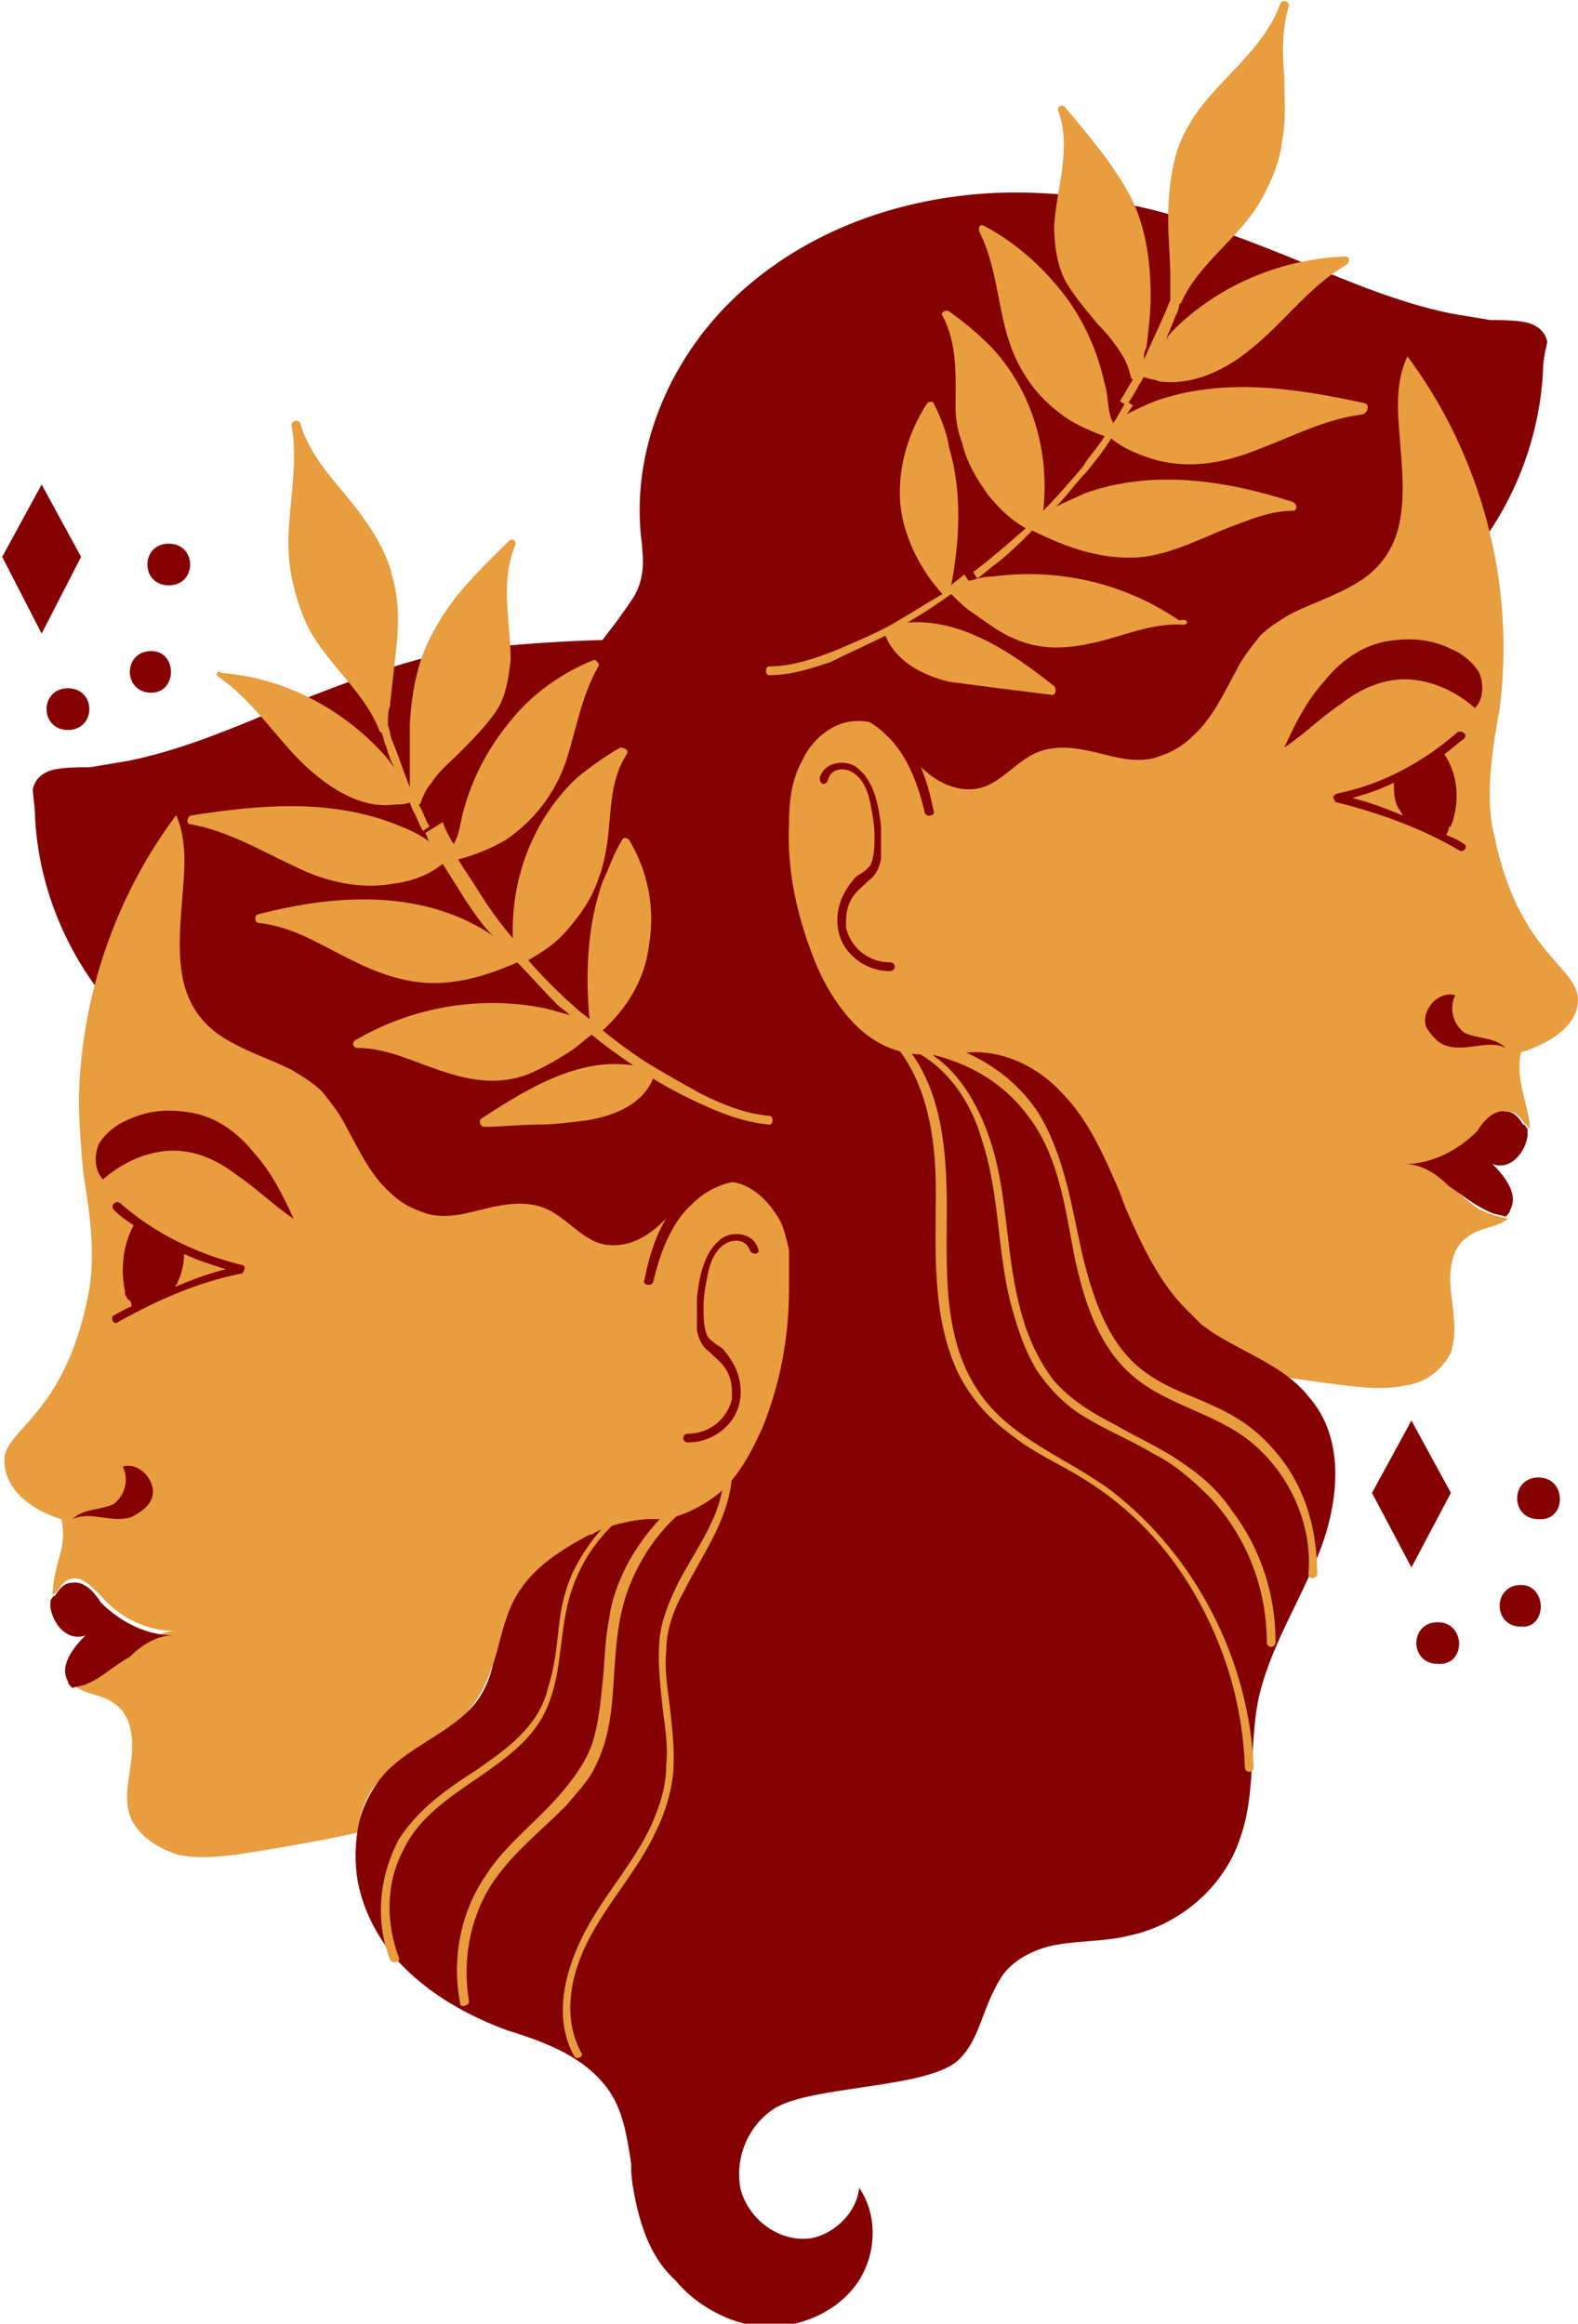
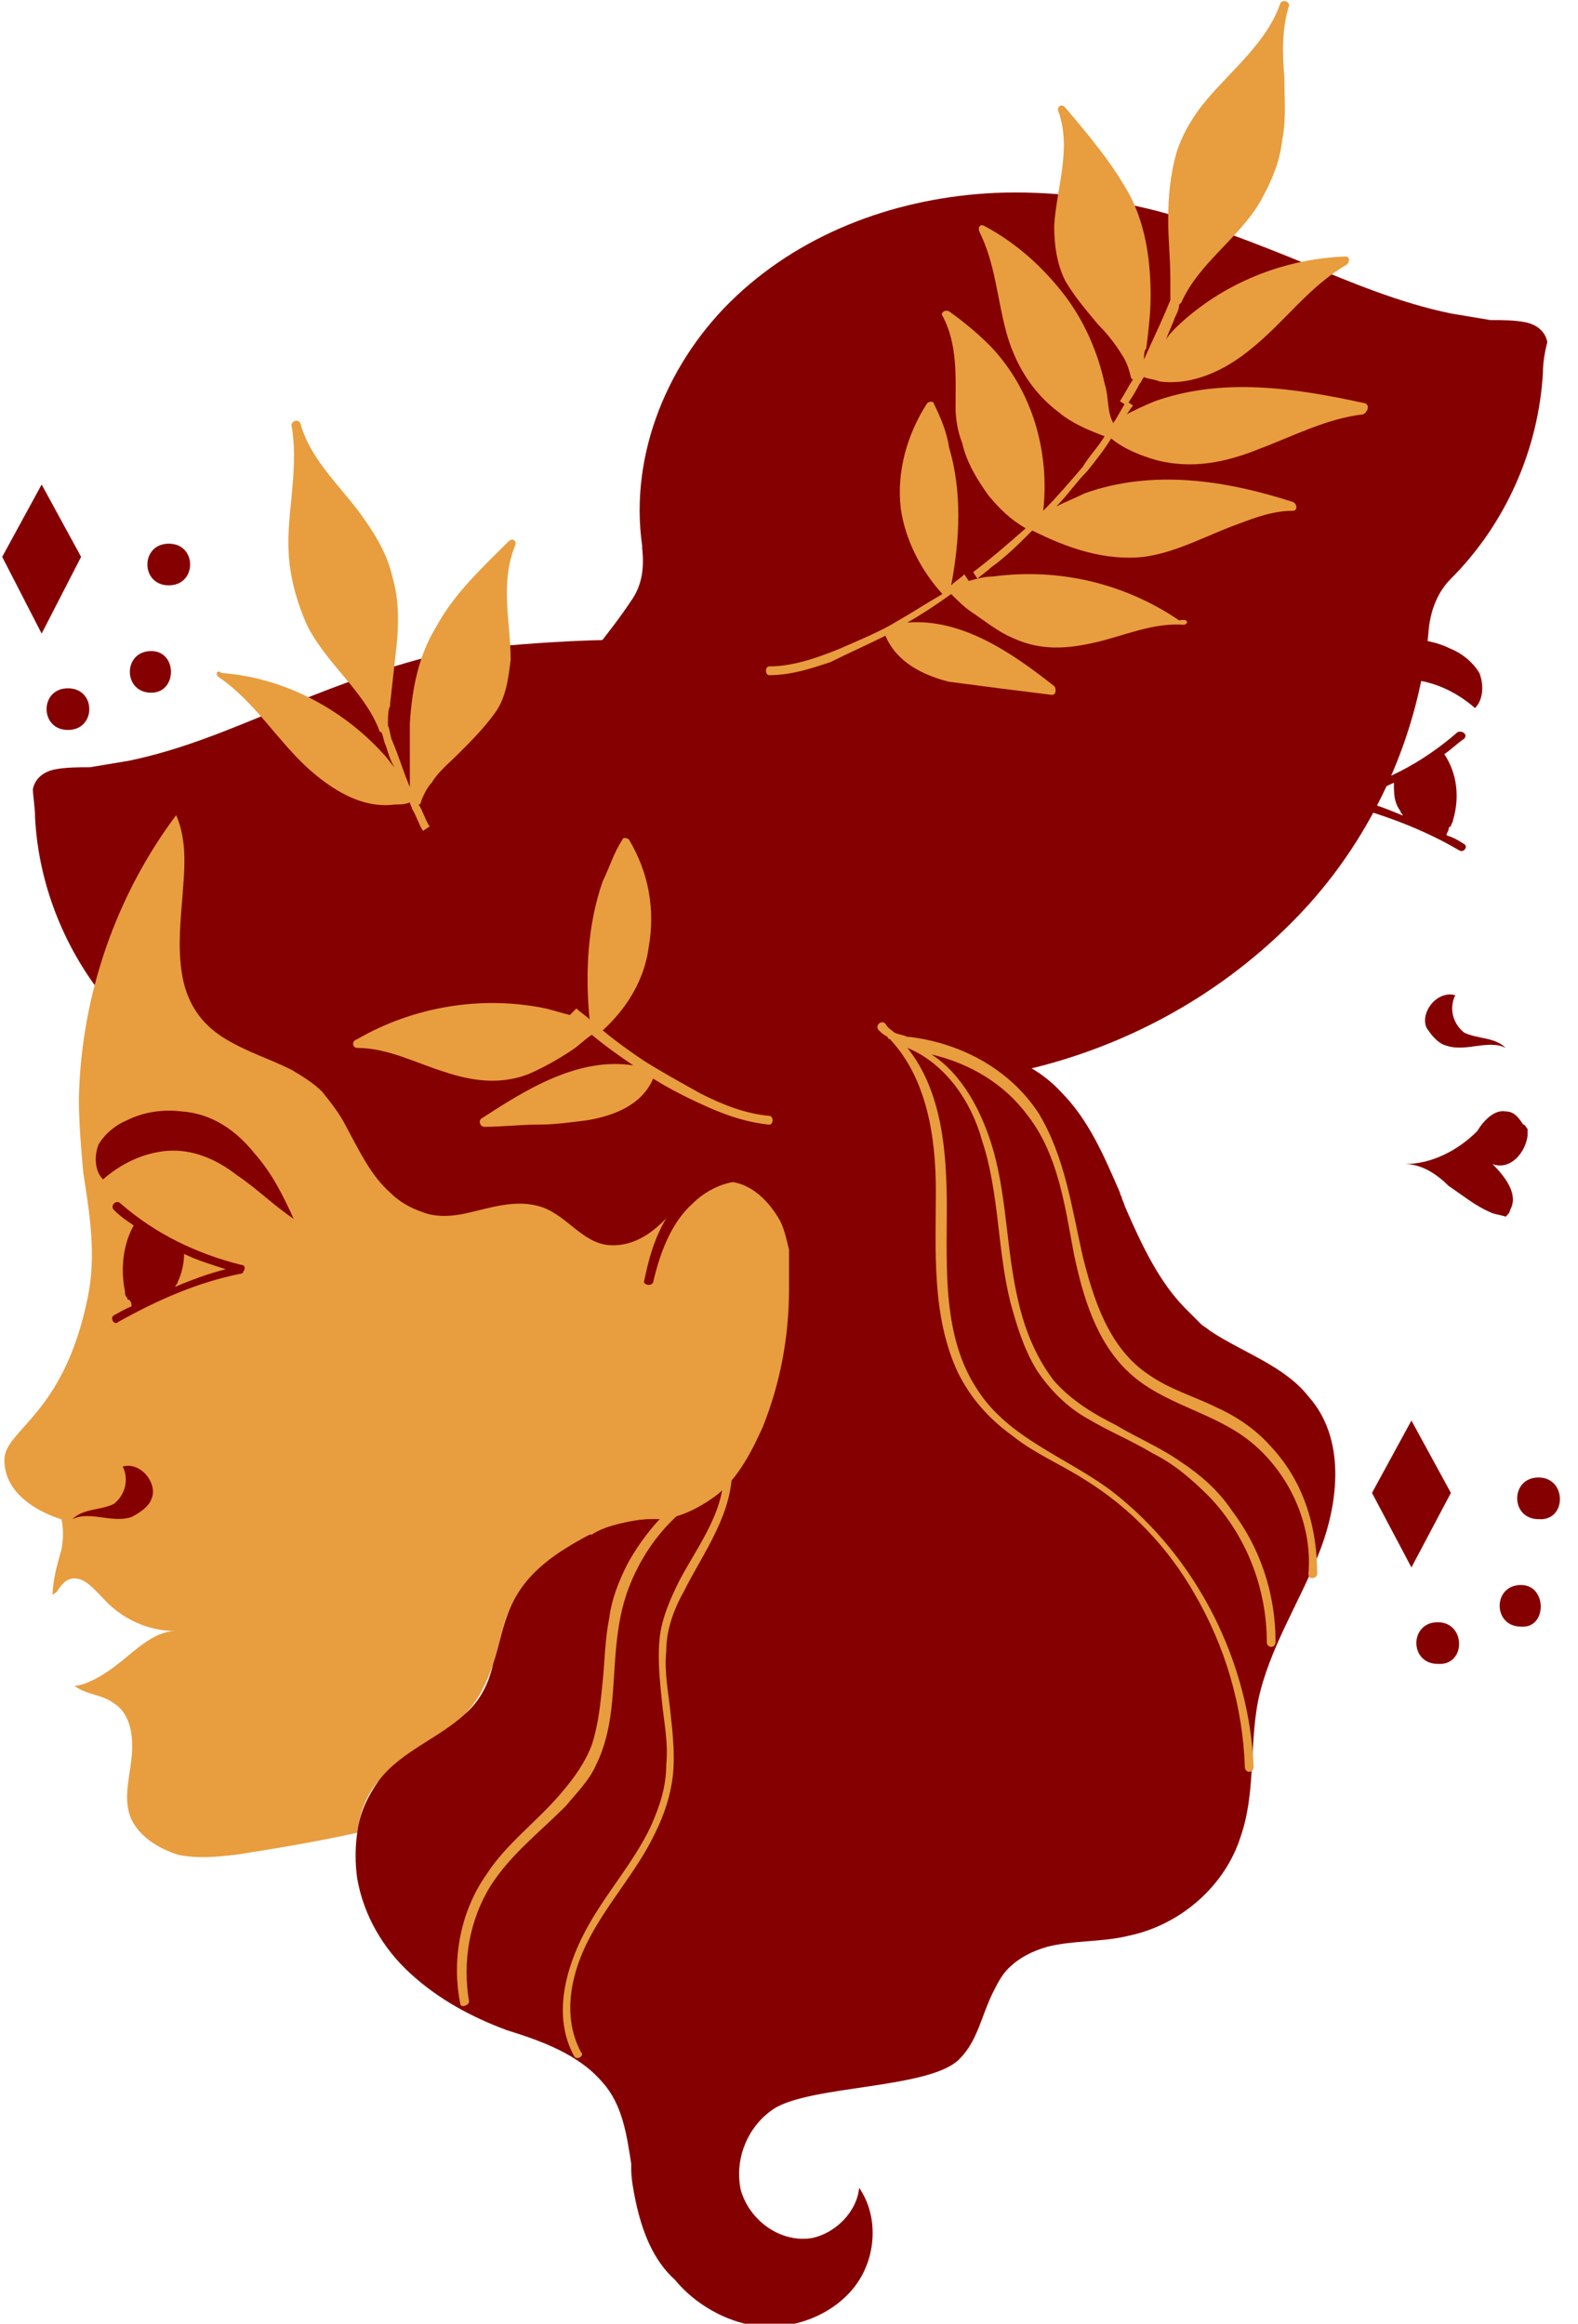
<svg xmlns="http://www.w3.org/2000/svg" width="72" height="106" viewBox="0 0 72 106" fill="none">
  <path d="M1.6 37.299C1.8 41.199 3.7 44.999 6.7 47.499C6.7 47.999 6.7 48.399 6.8 48.899C7.2 53.699 9.3 58.399 12.6 61.899C15.8 65.299 19.9 67.699 24.4 68.899C28.8 70.099 36.8 69.999 40.9 67.999C44.9 65.999 47.8 61.999 48.5 57.599C49.1 53.799 48 49.699 45.6 46.699C45.7 46.199 45.8 45.799 45.9 45.299C46.5 41.099 44.7 36.799 41.6 33.899C38.4 30.899 34.1 29.399 29.8 29.199C27.3 29.099 21.8 29.399 19.4 29.999C17.1 30.599 14.8 31.499 12.6 32.399C10.4 33.299 8.3 34.199 5.9 34.699C5.3 34.799 4.7 34.899 4.1 34.999C3.6 34.999 3 34.999 2.5 35.099C2 35.199 1.6 35.499 1.5 35.999C1.5 36.299 1.6 36.799 1.6 37.299Z" fill="#850000" />
  <path d="M70.4 17C70.2 20.5 68.7 23.9 66.2 26.4C65.6 27 65.3 27.8 65.2 28.6C64.8 33.4 62.7 38.1 59.4 41.6C56.2 45 52.1 47.4 47.6 48.6C43.2 49.8 35.2 49.7 31.1 47.7C27.1 45.7 24.2 41.7 23.5 37.3C23 33.9 26.9 30.3 28.8 27.4C29.3 26.7 29.4 25.9 29.3 25V24.9C28.7 20.7 30.5 16.4 33.6 13.5C36.8 10.5 41.1 9 45.4 8.8C47.9 8.7 50.3 9 52.7 9.6C55 10.2 57.3 11.1 59.5 12C61.7 12.9 63.8 13.8 66.2 14.3C66.8 14.4 67.4 14.5 68 14.6C68.5 14.6 69.1 14.6 69.6 14.7C70.1 14.8 70.5 15.1 70.6 15.6C70.5 16 70.4 16.5 70.4 17Z" fill="#850000" />
  <path d="M36 58.802C36 61.002 35.6 63.102 34.8 65.102C34.3 66.202 33.7 67.402 32.7 68.202C31.9 68.802 30.9 69.302 30 69.302C29.9 69.302 29.8 69.302 29.7 69.302C29.2 69.302 28.8 69.402 28.3 69.502C27.8 69.602 27.4 69.802 27 70.002H26.9C25.4 70.802 24 71.702 23.3 73.302C22.9 74.102 22.8 75.002 22.5 75.902C22.2 76.802 21.8 77.602 21.2 78.202C20 79.302 18.4 79.902 17.3 81.202C16.7 81.902 16.4 82.702 16.3 83.602C14.5 84.002 12.7 84.302 10.8 84.602C9.9 84.702 9 84.802 8.1 84.602C7.2 84.302 6.4 83.802 6 83.002C5.6 82.102 5.9 81.202 6 80.202C6.1 79.302 6 78.202 5.2 77.702C4.7 77.302 3.9 77.302 3.4 76.902C3.6 76.902 3.9 76.802 4.1 76.702C4.8 76.402 5.4 75.902 6 75.402C6.6 74.902 7.3 74.402 8 74.402C6.7 74.402 5.5 73.802 4.7 72.902C4.3 72.502 3.9 72.002 3.4 72.002C3 72.002 2.8 72.302 2.6 72.602C2.5 72.702 2.4 72.702 2.4 72.802C2.4 72.102 2.6 71.402 2.8 70.702C2.9 70.202 2.9 69.702 2.8 69.302C2.8 69.302 0.2 68.602 0.2 66.602C0.2 65.202 2.9 64.602 4 59.202C4.4 57.302 4.1 55.402 3.8 53.502C3.7 52.402 3.6 51.202 3.6 50.102C3.7 45.402 5.3 40.802 8.1 37.102C9.1 41.502 12 45.502 15.6 48.302C20.1 51.702 25.6 53.602 31 55.002H31.1C31.5 54.202 32.4 53.802 33.3 53.902C34.3 54.002 35.1 54.802 35.6 55.702C35.8 56.102 35.9 56.602 36 57.002C36 57.702 36 58.202 36 58.802Z" fill="#E89D3E" />
  <path d="M11.6 52.6C12.4 53.5 12.9 54.5 13.4 55.6C12.5 55 11.7 54.2 10.8 53.6C9.9 52.9 8.8 52.4 7.6 52.5C6.5 52.6 5.5 53.1 4.7 53.8C4.3 53.4 4.3 52.7 4.5 52.2C4.8 51.7 5.3 51.3 5.8 51.1C6.6 50.7 7.5 50.6 8.3 50.7C9.7 50.8 10.8 51.6 11.6 52.6Z" fill="#850000" />
  <path d="M6 69.201C5.1 69.501 4.1 68.901 3.3 69.301C3.8 68.801 4.6 68.901 5.2 68.601C5.7 68.201 5.9 67.501 5.6 66.901C5.9 66.801 6.3 66.901 6.6 67.201C6.9 67.501 7.1 68.001 6.9 68.401C6.8 68.701 6.4 69.001 6 69.201Z" fill="#850000" />
-   <path d="M4 76.8C3.8 76.9 3.6 76.9 3.3 77C3.2 76.9 3.1 76.8 3.1 76.7C2.7 76 3.3 75.2 3.9 74.6C3.1 74.9 2.4 74.1 2.3 73.3C2.3 73.2 2.3 73.1 2.3 73C2.4 72.9 2.4 72.8 2.5 72.8C2.7 72.5 2.9 72.2 3.3 72.2C3.8 72.1 4.3 72.6 4.6 73.1C5.5 74 6.7 74.6 7.9 74.6C7.1 74.6 6.4 75.1 5.9 75.6C5.3 75.9 4.7 76.5 4 76.8Z" fill="#850000" />
-   <path d="M34.6 56.999C34.4 56.199 33.3 56.099 32.8 56.599C32.1 57.199 31.9 58.299 31.8 59.199C31.8 59.699 31.8 60.199 31.8 60.699C31.9 61.099 32 61.399 32.4 61.699C32.7 61.999 33 62.199 33.2 62.599C33.4 62.999 33.4 63.399 33.4 63.799C33.2 64.699 32.4 65.399 31.4 65.399C31.1 65.399 31.1 65.799 31.4 65.799C32.1 65.799 32.8 65.499 33.3 64.899C33.8 64.299 33.9 63.499 33.7 62.799C33.6 62.399 33.4 62.099 33.2 61.799C33.1 61.699 33 61.499 32.8 61.399C32.6 61.299 32.4 61.099 32.3 60.999C32.1 60.599 32.1 60.099 32.1 59.599C32.1 59.099 32.2 58.599 32.3 58.099C32.4 57.599 32.6 57.099 33 56.799C33.4 56.499 34 56.499 34.2 56.999C34.3 57.299 34.7 57.199 34.6 56.999Z" fill="#850000" />
  <path d="M35.3 53.802C34 53.102 32.5 53.502 31.4 54.402C30.2 55.402 29.7 56.902 29.4 58.402C29.3 58.602 29.7 58.702 29.8 58.502C30.1 57.202 30.6 55.802 31.6 54.902C32.5 54.002 34 53.502 35.2 54.202C35.4 54.302 35.6 53.902 35.3 53.802Z" fill="#850000" />
  <path d="M11 57.698C9 57.198 7.1 56.298 5.5 54.898C5.3 54.698 5 54.998 5.2 55.198C5.5 55.498 5.8 55.698 6.1 55.898C5.6 56.798 5.5 57.898 5.7 58.898C5.7 58.998 5.7 59.098 5.8 59.198C5.8 59.198 5.8 59.298 5.9 59.298C6 59.398 6 59.498 6 59.598C5.7 59.698 5.4 59.898 5.2 59.998C5 60.098 5.2 60.498 5.4 60.298C7.2 59.298 9 58.498 11 58.098C11.1 58.098 11.1 57.998 11.1 57.998C11.2 57.898 11.2 57.698 11 57.698ZM8 58.698C8 58.598 8.1 58.598 8.1 58.498C8.3 58.098 8.4 57.598 8.4 57.198C9 57.498 9.7 57.698 10.3 57.898C9.5 58.098 8.7 58.398 8 58.698Z" fill="#850000" />
-   <path d="M69.4 48.002C69.3 48.402 69.3 49.002 69.4 49.402C69.5 50.102 69.8 50.802 69.8 51.502C69.7 51.402 69.7 51.302 69.6 51.302C69.4 51.002 69.2 50.702 68.8 50.702C68.3 50.602 67.8 51.102 67.5 51.602C66.7 52.502 65.4 53.102 64.2 53.102C65 53.102 65.7 53.602 66.2 54.102C66.8 54.602 67.3 55.202 68.1 55.402C68.3 55.502 68.5 55.502 68.8 55.602C68.3 56.002 67.5 56.002 67 56.402C66.2 56.902 66.1 58.002 66.2 58.902C66.3 59.802 66.5 60.802 66.2 61.702C65.8 62.502 65 63.102 64.1 63.202C63.2 63.402 62.3 63.302 61.4 63.202C58.9 62.902 56.4 62.502 54 61.702C53.9 61.602 53.7 61.502 53.6 61.402C53.4 61.202 53.1 60.902 52.9 60.702C51.8 59.402 51.2 57.602 50.6 56.002C50.5 55.802 50.5 55.702 50.4 55.502C50.4 55.402 50.3 55.302 50.3 55.202C49.7 53.502 49.1 51.802 47.9 50.402C46.8 49.002 44.9 48.102 43.2 48.302C43 48.202 42.8 48.102 42.6 48.002C42.6 48.102 42.6 48.102 42.6 48.202C42.5 48.202 42.5 48.102 42.4 48.102C42.3 48.102 42.2 48.102 42.1 48.102C41.1 48.102 40.1 47.702 39.3 47.002C38.4 46.202 37.7 45.102 37.2 43.902C36.4 41.902 35.9 39.802 36 37.602C36 36.602 36.1 35.602 36.6 34.702C37 33.802 37.9 33.002 38.9 32.902C39.8 32.802 40.7 33.202 41.1 34.002H41.2C46.7 32.602 52.1 30.702 56.6 27.302C60.2 24.502 63.2 20.502 64.1 16.102C67.6 20.702 69.2 26.702 68.4 32.502C68.3 32.902 68.3 33.202 68.2 33.602C68 35.102 67.8 36.702 68.2 38.202C69.3 43.502 72 44.102 72 45.602C72 47.302 69.4 48.002 69.4 48.002Z" fill="#E89D3E" />
  <path d="M60.4 31.1C59.6 32 59.1 33 58.6 34.1C59.5 33.5 60.3 32.7 61.2 32.1C62.1 31.4 63.2 30.9 64.4 31C65.5 31.1 66.5 31.6 67.3 32.3C67.7 31.9 67.7 31.2 67.5 30.7C67.2 30.2 66.7 29.8 66.2 29.6C65.4 29.2 64.5 29.1 63.7 29.2C62.3 29.3 61.2 30.1 60.4 31.1Z" fill="#850000" />
  <path d="M66 47.701C66.9 48.001 67.9 47.401 68.7 47.801C68.2 47.301 67.4 47.401 66.8 47.101C66.3 46.701 66.1 46.001 66.4 45.401C66.1 45.301 65.7 45.401 65.4 45.701C65.1 46.001 64.9 46.501 65.1 46.901C65.3 47.201 65.6 47.601 66 47.701Z" fill="#850000" />
  <path d="M68 55.3C68.2 55.4 68.4 55.4 68.7 55.5C68.8 55.4 68.9 55.3 68.9 55.2C69.3 54.5 68.7 53.7 68.1 53.1C68.9 53.4 69.6 52.6 69.7 51.8C69.7 51.7 69.7 51.6 69.7 51.5C69.6 51.4 69.6 51.3 69.5 51.3C69.3 51 69.1 50.7 68.7 50.7C68.2 50.6 67.7 51.1 67.4 51.6C66.5 52.5 65.3 53.1 64.1 53.1C64.9 53.1 65.6 53.6 66.1 54.1C66.7 54.5 67.3 55 68 55.3Z" fill="#850000" />
-   <path d="M37.4 35.499C37.6 34.699 38.7 34.599 39.2 35.099C39.9 35.699 40.1 36.799 40.2 37.699C40.2 38.199 40.2 38.699 40.2 39.199C40.1 39.599 40 39.899 39.6 40.199C39.3 40.499 39 40.699 38.8 41.099C38.6 41.499 38.6 41.899 38.6 42.299C38.8 43.199 39.6 43.899 40.6 43.899C40.9 43.899 40.9 44.299 40.6 44.299C39.9 44.299 39.2 43.999 38.7 43.399C38.2 42.799 38.1 41.999 38.3 41.299C38.4 40.899 38.6 40.599 38.8 40.299C38.9 40.199 39 39.999 39.2 39.899C39.4 39.799 39.6 39.599 39.7 39.499C39.9 39.099 39.9 38.599 39.9 38.099C39.9 37.599 39.8 37.099 39.7 36.599C39.6 36.099 39.4 35.599 39 35.299C38.6 34.999 38 34.999 37.8 35.499C37.7 35.899 37.4 35.799 37.4 35.499Z" fill="#850000" />
+   <path d="M37.4 35.499C37.6 34.699 38.7 34.599 39.2 35.099C39.9 35.699 40.1 36.799 40.2 37.699C40.2 38.199 40.2 38.699 40.2 39.199C40.1 39.599 40 39.899 39.6 40.199C39.3 40.499 39 40.699 38.8 41.099C38.6 41.499 38.6 41.899 38.6 42.299C38.8 43.199 39.6 43.899 40.6 43.899C40.9 43.899 40.9 44.299 40.6 44.299C39.9 44.299 39.2 43.999 38.7 43.399C38.2 42.799 38.1 41.999 38.3 41.299C38.9 40.199 39 39.999 39.2 39.899C39.4 39.799 39.6 39.599 39.7 39.499C39.9 39.099 39.9 38.599 39.9 38.099C39.9 37.599 39.8 37.099 39.7 36.599C39.6 36.099 39.4 35.599 39 35.299C38.6 34.999 38 34.999 37.8 35.499C37.7 35.899 37.4 35.799 37.4 35.499Z" fill="#850000" />
  <path d="M36.7 32.4C38 31.7 39.5 32.099 40.6 32.999C41.8 33.999 42.3 35.499 42.6 36.999C42.7 37.2 42.3 37.3 42.2 37.099C41.9 35.8 41.4 34.4 40.4 33.499C39.5 32.599 38 32.099 36.8 32.8C36.7 32.8 36.5 32.499 36.7 32.4Z" fill="#850000" />
  <path d="M60.9 36.502C60.9 36.602 61 36.602 61 36.602C63 37.102 64.9 37.802 66.6 38.802C66.8 38.902 67 38.602 66.8 38.502C66.5 38.302 66.3 38.202 66 38.102C66 38.002 66.1 37.902 66.1 37.802C66.1 37.802 66.1 37.702 66.2 37.702C66.2 37.602 66.3 37.502 66.3 37.402C66.6 36.402 66.5 35.302 65.9 34.402C66.2 34.202 66.5 33.902 66.8 33.702C67 33.502 66.7 33.302 66.5 33.402C64.9 34.802 63 35.802 61 36.202C60.8 36.302 60.8 36.402 60.9 36.502ZM61.7 36.402C62.4 36.202 63 36.002 63.6 35.702C63.6 36.202 63.6 36.602 63.9 37.002C63.9 37.102 64 37.102 64 37.202C63.3 36.902 62.5 36.602 61.7 36.402Z" fill="#850000" />
  <path d="M31.2 54.6C30.4 55.7 29.3 56.9 27.8 56.8C26.5 56.7 25.8 55.3 24.5 55C23.3 54.7 22.1 55.2 21 55.4C20.4 55.5 19.8 55.5 19.3 55.3C18.7 55.1 18.2 54.8 17.8 54.4C16.9 53.6 16.4 52.5 15.8 51.4C15.5 50.8 15.1 50.3 14.7 49.8C14.3 49.4 13.8 49.1 13.3 48.8C12.3 48.3 11.3 48 10.3 47.4C9.3 46.8 8.7 46 8.4 44.9C8.1 43.7 8.2 42.4 8.3 41.2C8.4 39.8 8.6 38.4 8 37.1C8 37 8 37 8 36.9C7.9 36.7 8.2 36.5 8.3 36.7C9.4 38.5 10.7 40.3 12.1 41.9C14.6 44.8 17.5 47.3 20.7 49.4C23.9 51.5 27.4 53.1 31.1 54.2C31.2 54.4 31.2 54.5 31.2 54.6Z" fill="#850000" />
  <path d="M41 33.799C41.8 34.899 42.9 36.099 44.4 35.999C45.7 35.899 46.4 34.499 47.7 34.199C48.9 33.899 50.1 34.399 51.2 34.599C51.8 34.699 52.4 34.699 52.9 34.499C53.5 34.299 54 33.999 54.4 33.599C55.3 32.799 55.8 31.699 56.4 30.599C56.7 29.999 57.1 29.499 57.5 28.999C57.9 28.599 58.4 28.299 58.9 27.999C59.9 27.499 60.9 27.199 61.9 26.599C62.9 25.999 63.5 25.199 63.8 24.099C64.1 22.899 64 21.599 63.9 20.399C63.8 18.999 63.6 17.599 64.2 16.299C64.2 16.199 64.2 16.199 64.2 16.099C64.3 15.899 64 15.699 63.9 15.899C62.8 17.699 61.5 19.499 60.1 21.099C57.6 23.999 54.7 26.499 51.5 28.599C48.3 30.699 44.8 32.299 41.1 33.399C41 33.499 40.9 33.699 41 33.799Z" fill="#850000" />
  <path d="M61.4 11.7C58.6 11.8 55.8 12.9 53.7 14.9C53.5 15.1 53.3 15.3 53.2 15.5C53.3 15.2 53.5 14.8 53.6 14.5C53.7 14.3 53.8 14.1 53.8 13.9L53.9 13.8C54.7 12 56.5 10.9 57.5 9.2C58 8.3 58.4 7.4 58.5 6.4C58.7 5.4 58.6 4.5 58.6 3.5C58.5 2.4 58.5 1.3 58.8 0.3C58.9 0.1 58.5 -0.1 58.4 0.2C57.8 1.9 56.3 3.1 55.1 4.5C54.5 5.2 54 6 53.7 6.9C53.4 7.9 53.3 9 53.3 10C53.3 10.9 53.4 11.8 53.4 12.7V12.8C53.4 13.1 53.4 13.4 53.4 13.6C53.4 13.6 53.4 13.6 53.4 13.7C53.3 13.9 53.2 14.2 53.1 14.4C52.8 15.1 52.5 15.7 52.2 16.4V16.3C52.2 16.2 52.2 16 52.3 15.9C52.4 15.1 52.5 14.3 52.5 13.5C52.5 12 52.3 10.4 51.6 9C50.8 7.5 49.7 6.2 48.6 4.9C48.4 4.7 48.2 4.9 48.3 5.1C48.9 6.8 48.2 8.6 48.1 10.3C48.1 11.1 48.2 12 48.6 12.8C49 13.5 49.6 14.2 50.1 14.8C50.5 15.2 50.9 15.7 51.2 16.2C51.4 16.5 51.5 16.8 51.6 17.2C51.6 17.3 51.7 17.3 51.7 17.3C51.5 17.6 51.3 18 51.1 18.3L51.4 18.5C51.6 18.2 51.8 17.9 52 17.5C52.1 17.4 52.1 17.3 52.2 17.2C52.4 17.3 52.7 17.3 52.9 17.4C54.4 17.6 55.9 16.9 57.1 15.9C58.6 14.7 59.7 13.1 61.4 12.1C61.6 12 61.6 11.7 61.4 11.7Z" fill="#E89D3E" />
  <path d="M62.3 18.4C59.1 17.7 55.8 17.2 52.7 18.3C52.2 18.5 51.8 18.7 51.4 18.9C51.5 18.8 51.6 18.6 51.7 18.5L51.4 18.3C51.2 18.6 51 19 50.8 19.3C50.5 18.8 50.6 18.1 50.4 17.5C50.1 16.1 49.5 14.7 48.6 13.5C47.6 12.2 46.4 11.1 44.9 10.3C44.7 10.2 44.6 10.4 44.7 10.6C45.4 12 45.5 13.6 45.9 15.1C46.3 16.6 47.1 17.9 48.3 18.8C48.9 19.3 49.6 19.6 50.4 19.9C50.1 20.4 49.7 20.8 49.4 21.3C48.8 22 48.2 22.7 47.6 23.3C47.9 20.6 47.1 17.8 45.2 15.8C44.6 15.2 44 14.7 43.3 14.2C43.1 14.1 42.9 14.3 43 14.4C43.7 15.7 43.6 17.2 43.6 18.6C43.6 19.1 43.7 19.7 43.9 20.2C44.1 21.1 44.6 21.9 45.1 22.6C45.6 23.2 46.1 23.7 46.8 24.1C46 24.8 45.2 25.5 44.4 26.1L44.6 26.4C44.8 26.2 45 26.1 45.2 25.9C45.9 25.4 46.5 24.8 47.1 24.2C48.7 25 50.4 25.6 52.2 25.4C53.7 25.2 55.1 24.4 56.5 23.9C57.3 23.6 58.1 23.3 59 23.3C59.2 23.3 59.2 23 59 22.9C55.9 21.9 52.6 21.4 49.5 22.5C49.1 22.7 48.6 22.9 48.2 23.1C48.7 22.6 49.1 22 49.6 21.5C50 21 50.4 20.5 50.7 20C51.3 20.5 52.1 20.8 52.8 21C54.4 21.4 55.9 21.1 57.4 20.5C59 19.9 60.5 19.1 62.2 18.9C62.4 18.8 62.5 18.5 62.3 18.4Z" fill="#E89D3E" />
  <path d="M54 28.499C52.6 28.399 51.3 28.999 50 29.299C48.7 29.599 47.5 29.699 46.2 29.099C45.5 28.799 44.9 28.299 44.3 27.899C44 27.699 43.7 27.399 43.4 27.099C42.7 27.599 42.1 27.999 41.4 28.399C43.9 28.199 46.2 29.799 48.1 31.299C48.2 31.399 48.2 31.699 48 31.699C47.2 31.599 46.4 31.499 45.6 31.399C44.8 31.299 44.1 31.199 43.3 31.099C42.1 30.799 40.9 30.199 40.4 28.999C39.6 29.399 38.7 29.799 37.9 30.199C37 30.499 36.1 30.799 35.1 30.799C34.9 30.799 34.9 30.399 35.1 30.399C36.2 30.399 37.3 29.999 38.3 29.599C39.2 29.199 40.2 28.799 41 28.299C41.7 27.899 42.3 27.499 43 27.099C42 25.999 41.3 24.599 41.1 23.199C40.9 21.499 41.4 19.799 42.3 18.399C42.4 18.299 42.6 18.299 42.6 18.399C42.9 18.999 43.2 19.699 43.3 20.399C43.9 22.399 43.8 24.599 43.4 26.699C43.6 26.499 43.8 26.399 44 26.199L44.2 26.499C44.6 26.399 44.9 26.299 45.3 26.299C48.3 25.899 51.3 26.599 53.8 28.299C54.3 28.199 54.2 28.499 54 28.499Z" fill="#E89D3E" />
  <path d="M10 30.9C11.6 32 12.6 33.7 14 35C15.1 36 16.5 36.9 18 36.7C18.2 36.7 18.5 36.7 18.7 36.6C18.7 36.7 18.8 36.8 18.8 36.9C19 37.2 19.1 37.6 19.3 37.9L19.6 37.7C19.4 37.4 19.3 37 19.1 36.7C19.2 36.7 19.2 36.6 19.2 36.6C19.3 36.3 19.5 35.9 19.7 35.7C20 35.2 20.5 34.8 20.9 34.4C21.5 33.8 22.1 33.2 22.6 32.5C23.1 31.8 23.2 30.9 23.3 30.1C23.3 28.4 22.8 26.6 23.5 24.9C23.6 24.7 23.4 24.5 23.2 24.7C22 25.9 20.7 27.1 19.9 28.6C19.1 29.9 18.8 31.4 18.7 33C18.7 33.8 18.7 34.6 18.7 35.4C18.7 35.5 18.7 35.6 18.7 35.8V35.9C18.4 35.2 18.2 34.5 17.9 33.8C17.8 33.6 17.8 33.3 17.7 33.1C17.7 33.1 17.7 33.1 17.7 33C17.7 32.7 17.7 32.4 17.8 32.2V32.1C17.9 31.2 18 30.3 18.1 29.4C18.2 28.4 18.2 27.3 17.9 26.3C17.7 25.4 17.2 24.5 16.7 23.8C15.7 22.3 14.2 21.1 13.7 19.3C13.6 19.1 13.3 19.2 13.3 19.4C13.5 20.5 13.4 21.6 13.3 22.7C13.2 23.7 13.1 24.6 13.2 25.6C13.3 26.6 13.6 27.6 14 28.5C14.9 30.3 16.6 31.5 17.3 33.3C17.3 33.3 17.3 33.4 17.4 33.4C17.5 33.6 17.5 33.8 17.6 34C17.7 34.3 17.8 34.7 18 35C17.8 34.8 17.7 34.6 17.5 34.4C15.6 32.3 12.9 30.9 10.1 30.7C9.9 30.5 9.8 30.8 10 30.9Z" fill="#E89D3E" />
-   <path d="M8.7 37.602C10.4 37.902 11.9 38.802 13.4 39.502C14.8 40.202 16.4 40.602 18 40.302C18.8 40.202 19.6 39.902 20.2 39.402C20.5 39.902 20.9 40.502 21.2 41.002C21.6 41.602 22 42.202 22.5 42.702C22.1 42.402 21.7 42.202 21.3 42.002C18.3 40.602 14.9 40.902 11.8 41.702C11.6 41.702 11.6 42.102 11.8 42.102C12.7 42.202 13.5 42.502 14.3 42.902C15.7 43.602 17 44.402 18.5 44.702C20.3 45.102 22 44.602 23.6 43.902C24.2 44.502 24.8 45.202 25.4 45.802C25.6 46.002 25.8 46.102 26 46.302L26.3 46.002C25.5 45.302 24.8 44.602 24.1 43.802C24.8 43.402 25.4 43.002 25.9 42.402C26.5 41.702 27 41.002 27.3 40.102C27.5 39.602 27.6 39.102 27.7 38.502C27.9 37.102 27.8 35.602 28.6 34.402C28.7 34.202 28.5 34.102 28.3 34.102C27.6 34.502 26.9 35.002 26.3 35.502C24.3 37.402 23.3 40.102 23.4 42.802C22.8 42.102 22.3 41.402 21.8 40.602C21.5 40.102 21.2 39.702 20.9 39.202C21.7 39.002 22.4 38.702 23.1 38.302C24.4 37.402 25.3 36.202 25.8 34.802C26.3 33.302 26.5 31.802 27.3 30.402C27.4 30.302 27.2 30.102 27.1 30.102C25.6 30.702 24.2 31.702 23.2 33.002C22.3 34.102 21.6 35.402 21.2 36.802C21 37.402 21 38.002 20.7 38.502C20.5 38.202 20.3 37.802 20.2 37.502L19.4 38.002C19.5 38.102 19.5 38.302 19.6 38.402C19.2 38.102 18.8 37.902 18.3 37.702C15.2 36.402 11.9 36.702 8.7 37.202C8.5 37.302 8.5 37.602 8.7 37.602Z" fill="#E89D3E" />
  <path d="M16.3 47.802C17.7 47.802 19 48.502 20.3 48.902C21.5 49.302 22.8 49.502 24.1 49.002C24.8 48.702 25.5 48.302 26.1 47.902C26.4 47.702 26.7 47.402 27 47.202C27.6 47.702 28.3 48.202 28.9 48.602C26.4 48.202 24 49.702 22 51.002C21.8 51.102 21.9 51.402 22.1 51.402C22.9 51.402 23.7 51.302 24.5 51.302C25.3 51.302 26 51.202 26.8 51.102C28 50.902 29.3 50.402 29.8 49.202C30.6 49.702 31.4 50.102 32.3 50.502C33.2 50.902 34.1 51.202 35.1 51.302C35.3 51.302 35.3 50.902 35.1 50.902C34 50.802 33 50.402 32 49.902C31.1 49.402 30.2 48.902 29.4 48.402C28.8 48.002 28.1 47.502 27.5 47.002C28.6 46.002 29.4 44.702 29.6 43.202C29.9 41.502 29.6 39.802 28.7 38.302C28.6 38.202 28.4 38.202 28.4 38.302C28 38.902 27.8 39.602 27.5 40.202C26.8 42.202 26.7 44.402 26.9 46.502C26.7 46.302 26.5 46.202 26.3 46.002L26 46.302C25.6 46.202 25.3 46.102 24.9 46.002C22 45.402 18.9 45.902 16.3 47.402C16 47.502 16.1 47.802 16.3 47.802Z" fill="#E89D3E" />
  <path d="M60.2 70.801C59.3 73.101 57.9 75.201 57.4 77.601C57 79.701 57.3 81.801 56.6 83.801C55.9 86.001 53.9 87.801 51.5 88.301C50.3 88.601 49 88.501 47.8 88.801C47.1 89.001 46.5 89.301 46 89.801C45.7 90.101 45.5 90.501 45.3 90.901C44.8 91.901 44.6 93.101 43.8 93.901C42.5 95.301 37 95.101 35.3 96.201C34.1 97.001 33.5 98.501 33.8 99.901C34.2 101.301 35.6 102.301 37 102.101C38.1 101.901 39.1 100.901 39.2 99.801C40.1 101.101 40 103.001 39 104.301C38 105.601 36.2 106.301 34.5 106.101C33.1 105.901 31.7 105.101 30.8 104.001C29.8 103.101 29.3 101.801 29 100.401C28.9 99.901 28.8 99.401 28.8 98.901V98.701C28.6 97.401 28.4 96.001 27.5 95.001C26.4 93.701 24.7 93.101 23.1 92.601C21.5 92.001 20 91.201 18.7 90.001C17.5 88.901 16.6 87.401 16.3 85.701C16.2 85.001 16.2 84.301 16.3 83.601C16.4 82.701 16.8 81.901 17.3 81.201C18.3 79.901 20 79.301 21.2 78.201C21.9 77.601 22.3 76.801 22.5 75.901C22.8 75.001 22.9 74.201 23.3 73.301C24 71.701 25.4 70.801 26.9 70.001H27C27.3 69.801 27.8 69.601 28.3 69.501C28.7 69.401 29.2 69.301 29.7 69.301C29.8 69.301 29.9 69.301 30 69.301C31 69.301 32 68.901 32.7 68.201C33.8 68.001 34.8 67.801 35.6 67.801C36.1 67.101 36.4 66.301 36.7 65.501C37.4 63.501 37.6 61.301 37.4 59.101C37.3 58.601 37.3 58.001 37.1 57.501C38.8 54.801 42.5 51.901 42.6 48.501C42.6 48.401 42.8 48.001 42.8 47.901C42.9 47.901 42.9 47.801 43 47.801C43.1 47.901 43.3 47.901 43.4 48.001C43.5 48.001 43.5 48.101 43.6 48.101C45.3 47.701 47.2 48.501 48.4 49.801C49.7 51.101 50.4 52.801 51.1 54.401C51.1 54.501 51.2 54.601 51.2 54.701C51.3 54.901 51.3 55.001 51.4 55.201C52.1 56.801 52.9 58.501 54.1 59.701C54.3 59.901 54.6 60.201 54.8 60.401C54.9 60.501 55.1 60.601 55.2 60.701C56.7 61.701 58.6 62.301 59.7 63.701C61.4 65.601 61.1 68.501 60.2 70.801Z" fill="#850000" />
-   <path d="M29.7 68.001C28.2 68.8 27 70.001 26.2 71.6C25.8 72.4 25.6 73.3 25.5 74.201C25.4 75.1 25.3 76.1 25 77.001C24.8 77.9 24.3 78.6 23.7 79.201C23.1 79.8 22.5 80.201 21.8 80.701C20.4 81.6 19.1 82.501 18.2 83.9C17.3 85.6 17.1 87.6 17.8 89.4C17.9 89.6 18.3 89.501 18.2 89.3C17.6 87.701 17.6 85.9 18.4 84.4C19.1 82.9 20.5 82.001 21.8 81.1C23.1 80.201 24.4 79.3 25 77.8C25.7 76.1 25.5 74.201 26.1 72.501C26.7 70.701 28 69.201 29.7 68.3C30.1 68.201 29.9 67.8 29.7 68.001Z" fill="#E89D3E" />
  <path d="M32 67.7C30.6 68.6 29.4 69.9 28.6 71.4C28.2 72.2 27.9 73 27.8 73.8C27.6 74.8 27.6 75.7 27.5 76.7C27.4 77.7 27.3 78.7 27 79.6C26.7 80.4 26.2 81.1 25.6 81.8C24.5 83.1 23.1 84.1 22.2 85.5C21 87.2 20.6 89.4 21 91.4C21 91.6 21.4 91.5 21.4 91.3C21.1 89.5 21.4 87.6 22.4 86C23.3 84.6 24.6 83.6 25.8 82.4C26.3 81.8 26.9 81.2 27.2 80.5C27.6 79.7 27.8 78.8 27.9 77.9C28.1 76.1 28 74.2 28.7 72.4C29.4 70.6 30.6 69.1 32.3 68.1C32.4 67.9 32.2 67.6 32 67.7Z" fill="#E89D3E" />
  <path d="M31.2 72.599C32.1 70.799 33.5 68.999 33.4 66.799C33.4 66.599 33 66.499 33 66.799C33.2 68.799 31.9 70.399 31 72.099C30.6 72.899 30.2 73.799 30.1 74.699C30 75.699 30.1 76.599 30.2 77.599C30.3 78.599 30.5 79.499 30.4 80.499C30.4 81.499 30.1 82.399 29.7 83.299C28.9 84.999 27.6 86.399 26.7 88.099C25.8 89.799 25.2 91.999 26.2 93.799C26.3 93.999 26.7 93.799 26.5 93.599C25.6 91.899 26.1 89.899 26.9 88.399C27.8 86.699 29.1 85.299 29.9 83.599C30.3 82.799 30.6 81.899 30.7 80.999C30.8 80.099 30.7 79.099 30.6 78.199C30.5 77.199 30.3 76.299 30.4 75.299C30.4 74.399 30.7 73.499 31.2 72.599Z" fill="#E89D3E" />
  <path d="M58 65.999C57.3 65.199 56.4 64.599 55.5 64.199C54.5 63.699 53.4 63.399 52.4 62.699C50.6 61.499 49.9 59.299 49.4 57.299C48.9 55.099 48.6 52.799 47.4 50.799C46.1 48.799 43.9 47.599 41.5 47.299C41.4 47.299 41.4 47.299 41.4 47.299C41.2 47.199 41 47.199 40.8 47.099C40.7 46.999 40.5 46.899 40.4 46.699C40.2 46.499 39.9 46.799 40.1 46.999C40.2 47.099 40.3 47.199 40.5 47.299C40.5 47.299 40.5 47.399 40.6 47.399C42.3 49.199 42.7 51.899 42.7 54.299C42.7 57.099 42.5 59.999 43.7 62.599C44.3 63.799 45.1 64.699 46.2 65.499C47.2 66.299 48.4 66.799 49.5 67.499C51.6 68.799 53.3 70.599 54.5 72.699C55.9 75.099 56.7 77.799 56.8 80.599C56.8 80.899 57.2 80.899 57.2 80.599C57 75.799 54.6 70.999 50.7 67.999C48.7 66.499 46 65.599 44.6 63.399C43 60.999 43.2 57.899 43.2 55.099C43.2 52.599 43 49.799 41.4 47.799C43.1 48.499 44.3 50.199 44.8 51.999C45.6 54.399 45.5 56.999 46.1 59.399C46.4 60.499 46.7 61.499 47.3 62.499C47.9 63.399 48.7 64.199 49.6 64.699C50.6 65.299 51.6 65.699 52.6 66.299C53.6 66.799 54.4 67.499 55.2 68.299C56.9 70.099 57.8 72.499 57.8 74.899C57.8 75.199 58.2 75.199 58.2 74.899C58.2 72.699 57.5 70.599 56.2 68.899C55.6 67.999 54.8 67.299 53.9 66.699C52.9 65.999 51.9 65.599 50.9 64.999C49.9 64.499 48.9 63.899 48.1 62.999C47.4 62.099 46.9 60.999 46.6 59.899C45.9 57.399 46 54.799 45.3 52.399C44.8 50.699 43.9 48.999 42.5 48.099C44.2 48.499 45.8 49.399 46.9 50.899C48.3 52.699 48.6 55.099 49 57.199C49.4 59.099 50 61.199 51.5 62.599C53.1 64.099 55.4 64.399 57.1 65.799C58.8 67.199 59.9 69.499 59.7 71.799C59.7 72.099 60.1 71.999 60.1 71.799C60.1 69.499 59.4 67.499 58 65.999Z" fill="#E89D3E" />
  <path d="M1.9 22.102L3.7 25.402L1.9 28.902L0.1 25.402L1.9 22.102Z" fill="#850000" />
  <path d="M3.1 31.398C1.8 31.398 1.8 33.298 3.1 33.298C4.4 33.298 4.4 31.398 3.1 31.398Z" fill="#850000" />
  <path d="M7.7 24.801C6.4 24.801 6.4 26.701 7.7 26.701C9 26.701 9 24.801 7.7 24.801Z" fill="#850000" />
  <path d="M6.9 29.699C5.6 29.699 5.6 31.599 6.9 31.599C8.1 31.599 8.1 29.699 6.9 29.699Z" fill="#850000" />
  <path d="M64.4 64.801L66.2 68.101L64.4 71.501L62.6 68.101L64.4 64.801Z" fill="#850000" />
  <path d="M65.6 74C64.3 74 64.3 75.9 65.6 75.9C66.9 76 66.9 74 65.6 74Z" fill="#850000" />
  <path d="M70.2 67.398C68.9 67.398 68.9 69.298 70.2 69.298C71.5 69.398 71.5 67.398 70.2 67.398Z" fill="#850000" />
  <path d="M69.4 72.301C68.1 72.301 68.1 74.201 69.4 74.201C70.6 74.301 70.6 72.301 69.4 72.301Z" fill="#850000" />
</svg>